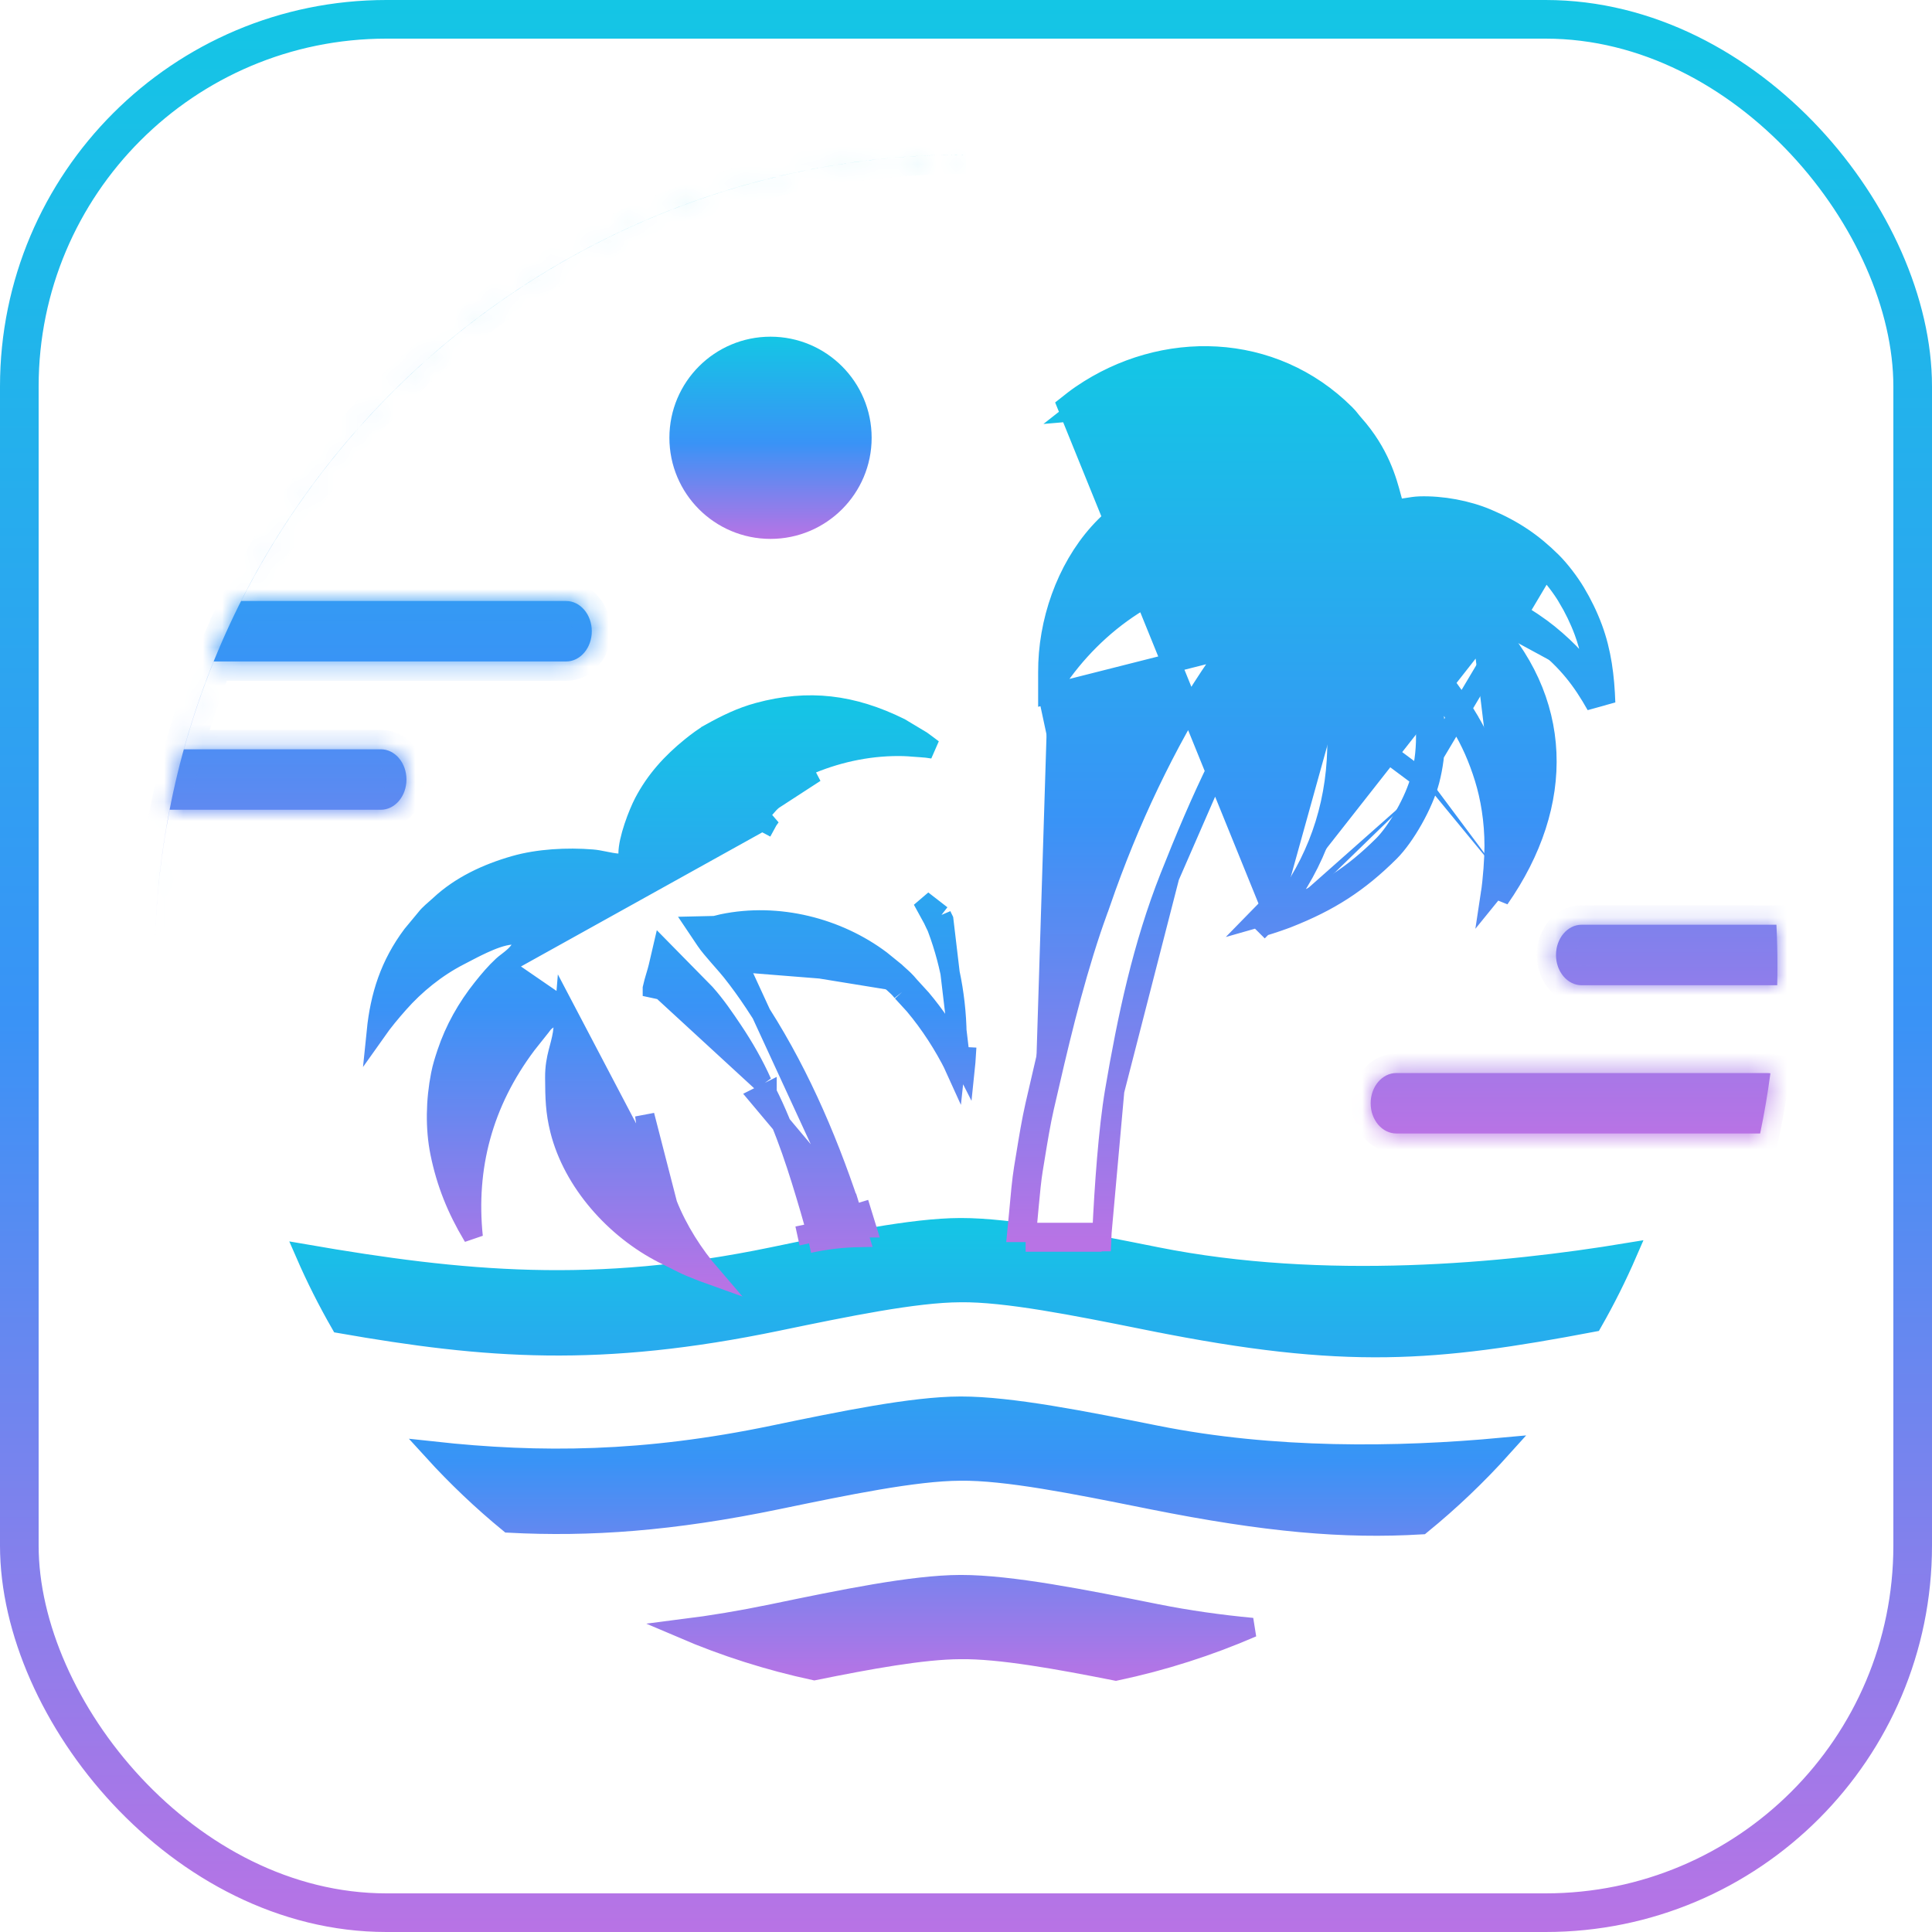
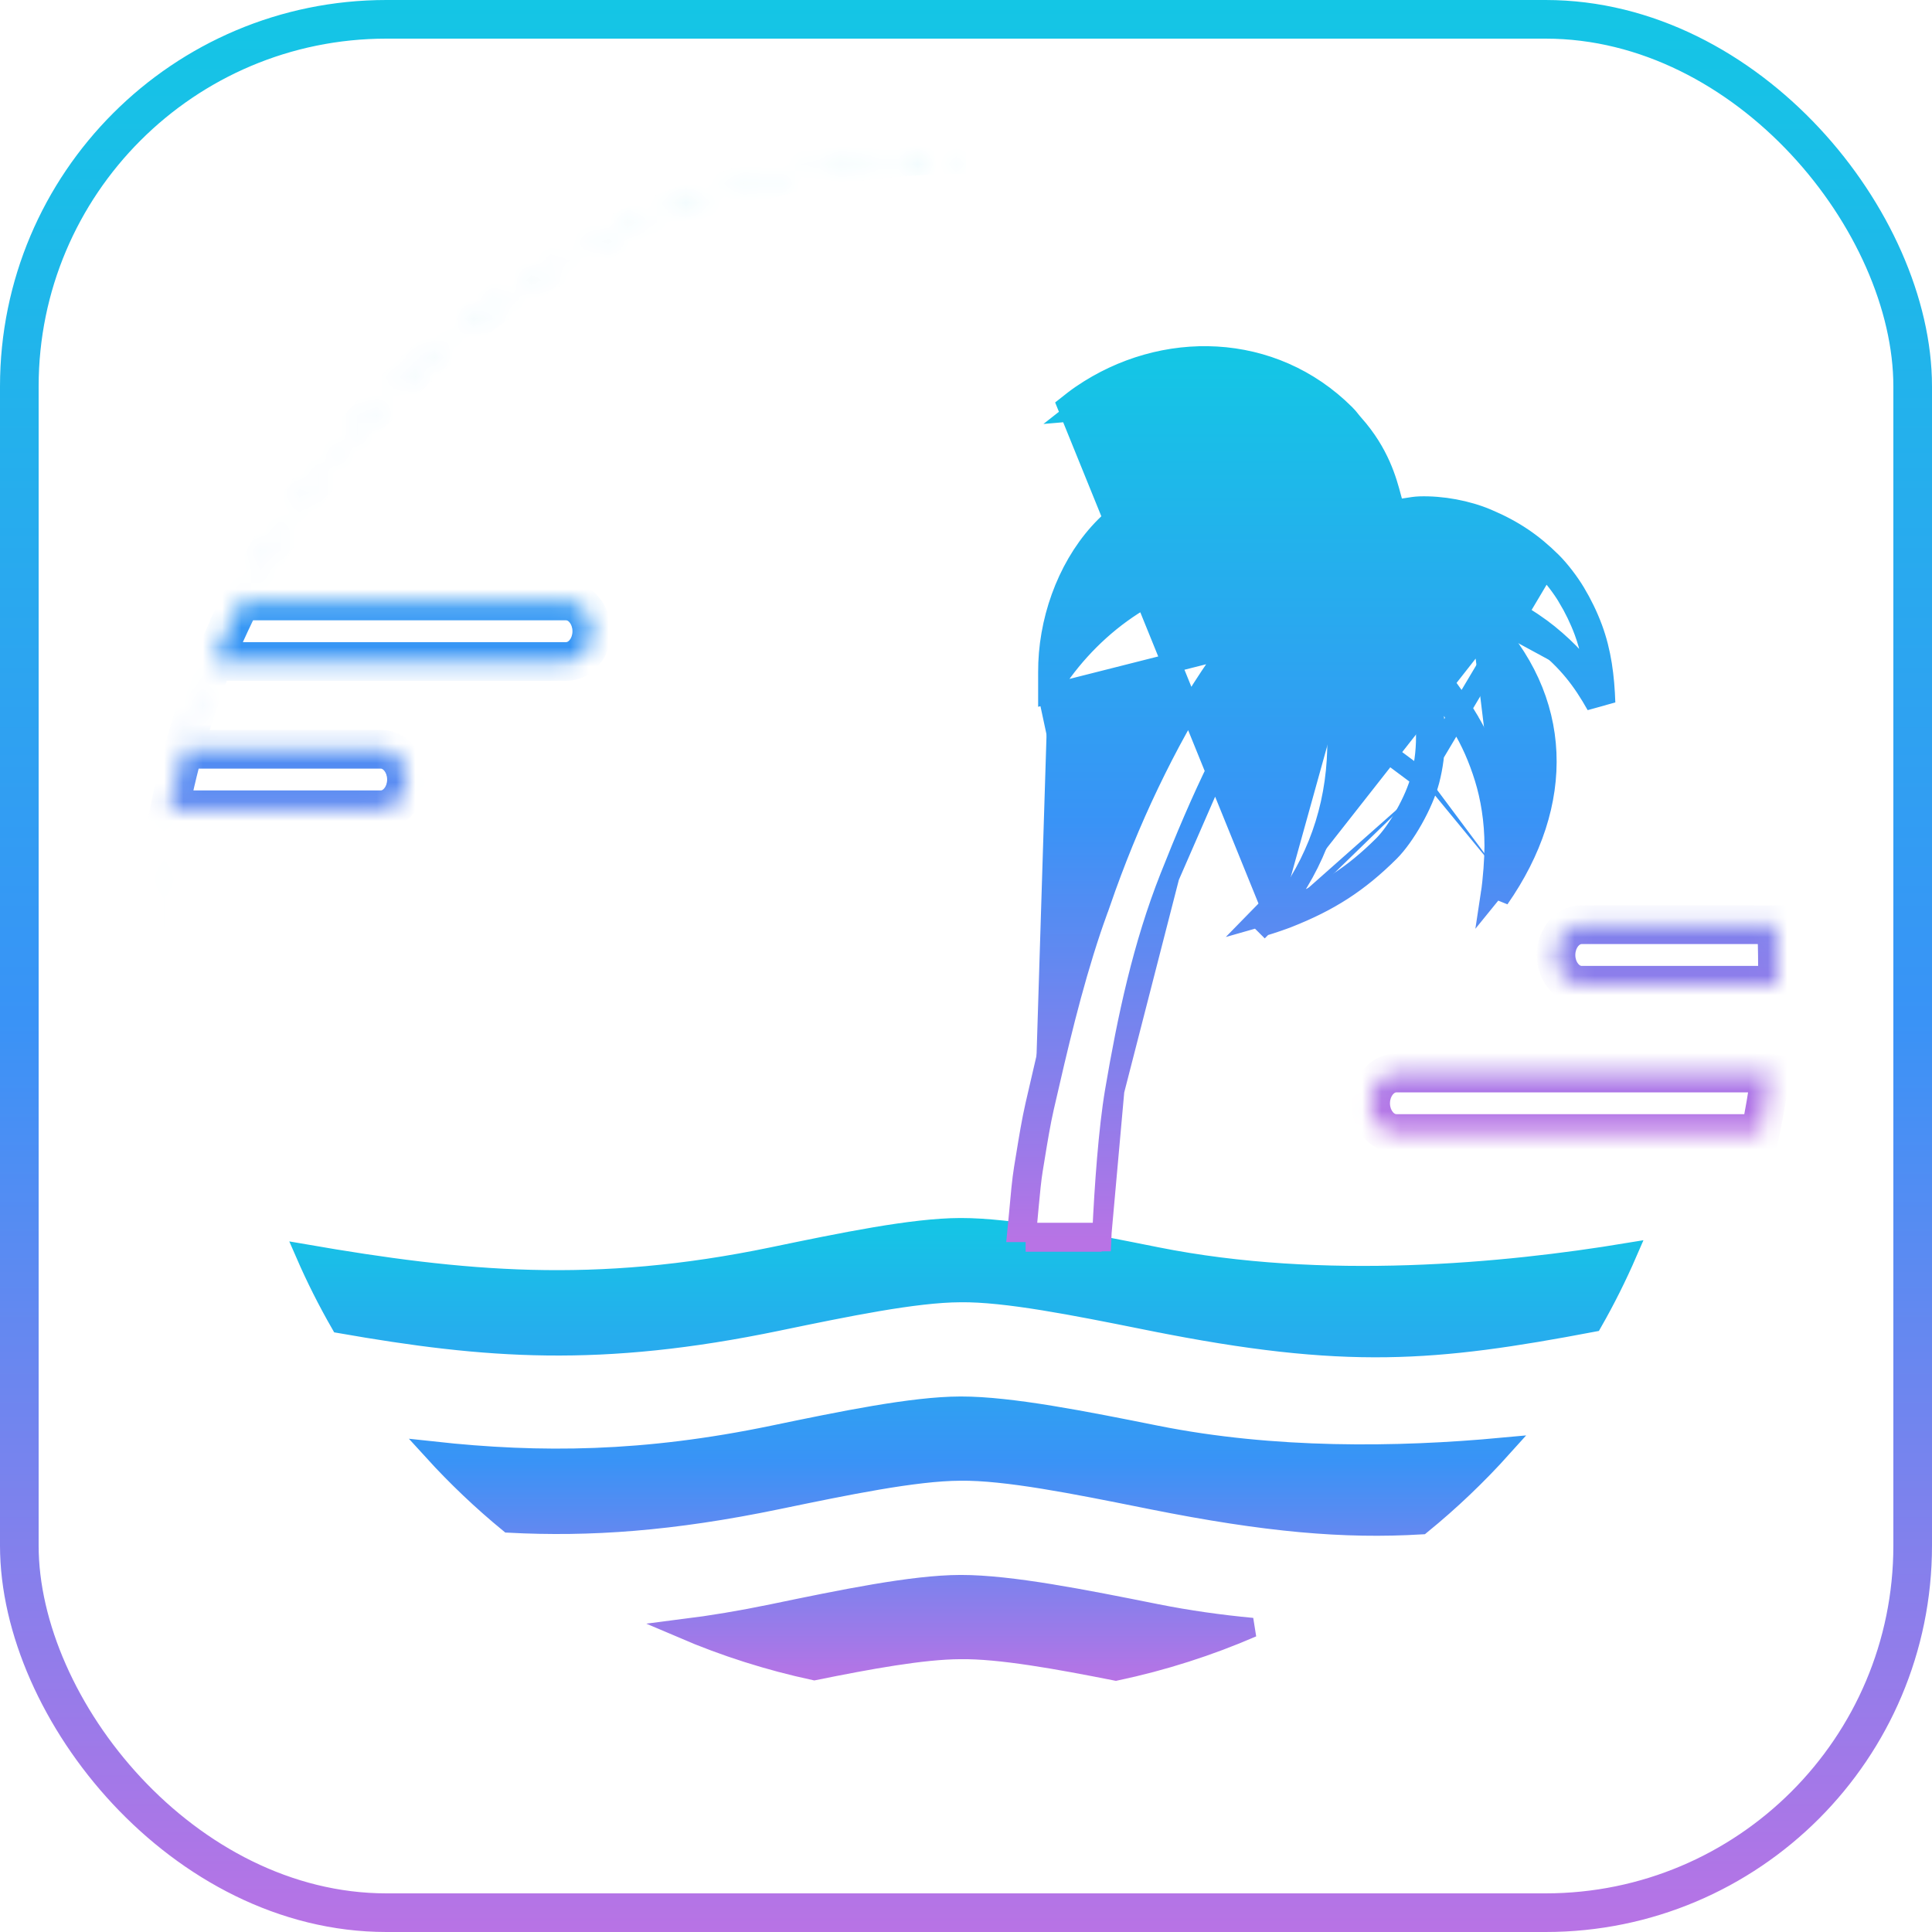
<svg xmlns="http://www.w3.org/2000/svg" width="100" height="100" viewBox="0 0 100 100" fill="none">
  <rect x="1" y="1" width="98" height="98" rx="19" stroke="url(#paint0_linear)" stroke-width="2" />
  <mask id="path-2-inside-1" fill="white">
    <path fill-rule="evenodd" clip-rule="evenodd" d="M91.988 50.996C91.996 50.665 92 50.333 92 50C92 49.284 91.982 48.572 91.947 47.864H81.867C81.133 47.864 80.538 48.566 80.538 49.431C80.538 50.294 81.133 50.996 81.867 50.996H91.988ZM91.636 55.554C91.579 55.545 91.52 55.54 91.461 55.54H72.276C71.541 55.54 70.945 56.242 70.945 57.106C70.945 57.97 71.541 58.669 72.276 58.669H91.104C91.319 57.644 91.497 56.605 91.636 55.554ZM8 50C8 47.232 8.27 44.529 8.782 41.91C8.808 41.912 8.835 41.913 8.862 41.913H19.709C20.445 41.913 21.038 41.212 21.038 40.348C21.038 39.484 20.444 38.783 19.709 38.783H9.518C9.948 37.229 10.464 35.713 11.062 34.237H29.302C30.036 34.237 30.631 33.537 30.631 32.673C30.631 31.808 30.036 31.108 29.302 31.108H12.482C19.397 17.402 33.601 8.001 50.003 8C50.002 8 50.001 8 50 8C26.804 8 8 26.804 8 50Z" />
  </mask>
-   <path fill-rule="evenodd" clip-rule="evenodd" d="M91.988 50.996C91.996 50.665 92 50.333 92 50C92 49.284 91.982 48.572 91.947 47.864H81.867C81.133 47.864 80.538 48.566 80.538 49.431C80.538 50.294 81.133 50.996 81.867 50.996H91.988ZM91.636 55.554C91.579 55.545 91.52 55.54 91.461 55.54H72.276C71.541 55.54 70.945 56.242 70.945 57.106C70.945 57.97 71.541 58.669 72.276 58.669H91.104C91.319 57.644 91.497 56.605 91.636 55.554ZM8 50C8 47.232 8.27 44.529 8.782 41.91C8.808 41.912 8.835 41.913 8.862 41.913H19.709C20.445 41.913 21.038 41.212 21.038 40.348C21.038 39.484 20.444 38.783 19.709 38.783H9.518C9.948 37.229 10.464 35.713 11.062 34.237H29.302C30.036 34.237 30.631 33.537 30.631 32.673C30.631 31.808 30.036 31.108 29.302 31.108H12.482C19.397 17.402 33.601 8.001 50.003 8C50.002 8 50.001 8 50 8C26.804 8 8 26.804 8 50Z" fill="url(#paint1_linear)" />
  <path d="M91.988 50.996V51.996H92.965L92.988 51.019L91.988 50.996ZM91.947 47.864L92.945 47.815L92.898 46.864H91.947V47.864ZM91.636 55.554L92.627 55.685L92.755 54.717L91.791 54.566L91.636 55.554ZM91.104 58.669V59.669H91.916L92.083 58.875L91.104 58.669ZM8 50H7L9 50L8 50ZM8.782 41.91L8.847 40.913L7.97 40.856L7.801 41.718L8.782 41.91ZM9.518 38.783L8.554 38.517L8.204 39.783H9.518V38.783ZM11.062 34.237V33.237H10.388L10.135 33.862L11.062 34.237ZM12.482 31.108L11.589 30.658L10.857 32.108H12.482V31.108ZM50.003 8L50.003 9L50.003 7V8ZM91 50C91 50.325 90.996 50.65 90.989 50.973L92.988 51.019C92.996 50.681 93 50.341 93 50H91ZM90.948 47.914C90.983 48.605 91 49.3 91 50H93C93 49.267 92.982 48.538 92.945 47.815L90.948 47.914ZM91.947 46.864H81.867V48.864H91.947V46.864ZM81.867 46.864C80.433 46.864 79.538 48.174 79.538 49.431H81.538C81.538 49.225 81.609 49.065 81.689 48.97C81.768 48.877 81.835 48.864 81.867 48.864V46.864ZM79.538 49.431C79.538 50.687 80.434 51.996 81.867 51.996V49.996C81.835 49.996 81.769 49.983 81.689 49.89C81.609 49.795 81.538 49.635 81.538 49.431H79.538ZM81.867 51.996H91.988V49.996H81.867V51.996ZM91.791 54.566C91.681 54.548 91.57 54.54 91.461 54.54V56.54C91.47 56.54 91.477 56.541 91.481 56.542L91.791 54.566ZM91.461 54.54H72.276V56.54H91.461V54.54ZM72.276 54.54C70.842 54.54 69.945 55.848 69.945 57.106H71.945C71.945 56.901 72.016 56.742 72.097 56.647C72.176 56.554 72.243 56.54 72.276 56.54V54.54ZM69.945 57.106C69.945 58.366 70.844 59.669 72.276 59.669V57.669C72.241 57.669 72.174 57.656 72.096 57.563C72.016 57.469 71.945 57.311 71.945 57.106H69.945ZM72.276 59.669H91.104V57.669H72.276V59.669ZM90.645 55.423C90.509 56.449 90.336 57.463 90.126 58.464L92.083 58.875C92.303 57.825 92.485 56.761 92.627 55.685L90.645 55.423ZM9 50C9 47.297 9.263 44.658 9.764 42.102L7.801 41.718C7.276 44.399 7 47.167 7 50L9 50ZM8.718 42.908C8.766 42.911 8.815 42.913 8.862 42.913V40.913C8.856 40.913 8.85 40.913 8.847 40.913L8.718 42.908ZM8.862 42.913H19.709V40.913H8.862V42.913ZM19.709 42.913C21.144 42.913 22.038 41.605 22.038 40.348H20.038C20.038 40.554 19.968 40.713 19.887 40.807C19.809 40.9 19.743 40.913 19.709 40.913V42.913ZM22.038 40.348C22.038 39.091 21.143 37.783 19.709 37.783V39.783C19.742 39.783 19.808 39.796 19.887 39.889C19.967 39.983 20.038 40.143 20.038 40.348H22.038ZM19.709 37.783H9.518V39.783H19.709V37.783ZM10.482 39.049C10.901 37.533 11.405 36.053 11.989 34.612L10.135 33.862C9.523 35.372 8.994 36.925 8.554 38.517L10.482 39.049ZM11.062 35.237H29.302V33.237H11.062V35.237ZM29.302 35.237C30.735 35.237 31.631 33.931 31.631 32.673H29.631C29.631 32.878 29.56 33.037 29.48 33.132C29.402 33.224 29.335 33.237 29.302 33.237V35.237ZM31.631 32.673C31.631 31.415 30.735 30.108 29.302 30.108V32.108C29.335 32.108 29.402 32.122 29.48 32.214C29.56 32.309 29.631 32.467 29.631 32.673H31.631ZM29.302 30.108H12.482V32.108H29.302V30.108ZM13.374 31.559C20.127 18.177 33.993 9.001 50.003 9L50.003 7C33.209 7.001 18.668 16.628 11.589 30.658L13.374 31.559ZM50 9C50.001 9 50.001 9 50.001 9C50.002 9 50.002 9 50.003 9V7C50.002 7 50.002 7 50.002 7C50.001 7 50.001 7 50 7V9ZM9 50C9 27.356 27.356 9 50 9V7C26.252 7 7 26.252 7 50H9Z" fill="url(#paint2_linear)" mask="url(#path-2-inside-1)" />
-   <path d="M15.802 64.906C23.956 66.317 30.765 66.966 39.992 65.051L39.992 65.051C43.59 64.304 47.234 63.551 49.701 63.544H49.701H49.701H49.701H49.701H49.701H49.701H49.701H49.702H49.702H49.702H49.702H49.702H49.702H49.702H49.702H49.702H49.702H49.702H49.702H49.703H49.703H49.703H49.703H49.703H49.703H49.703H49.703H49.703H49.703H49.703H49.703H49.703H49.704H49.704H49.704H49.704H49.704H49.704H49.704H49.704H49.704H49.704H49.705H49.705H49.705H49.705H49.705H49.705H49.705H49.705H49.705H49.705H49.705H49.705H49.706H49.706H49.706H49.706H49.706H49.706H49.706H49.706H49.706H49.706H49.706H49.706H49.706H49.707H49.707H49.707H49.707H49.707H49.707H49.707H49.707H49.707H49.707H49.708H49.708H49.708H49.708H49.708H49.708H49.708H49.708H49.708H49.708H49.708H49.708H49.709H49.709H49.709H49.709H49.709H49.709H49.709H49.709H49.709H49.709H49.709H49.709H49.71H49.71H49.71H49.71H49.71H49.71H49.71H49.71H49.71H49.71H49.71H49.711H49.711H49.711H49.711H49.711H49.711H49.711H49.711H49.711H49.711H49.711H49.712H49.712H49.712H49.712H49.712H49.712H49.712H49.712H49.712H49.712H49.712H49.712H49.713H49.713H49.713H49.713H49.713H49.713H49.713H49.713H49.713H49.713H49.713H49.714H49.714H49.714H49.714H49.714H49.714H49.714H49.714H49.714H49.714H49.714H49.715H49.715H49.715H49.715H49.715H49.715H49.715H49.715H49.715H49.715H49.715H49.715H49.716H49.716H49.716H49.716H49.716H49.716H49.716H49.716H49.716H49.716H49.717H49.717H49.717H49.717H49.717H49.717H49.717H49.717H49.717H49.717H49.717H49.718H49.718H49.718H49.718H49.718H49.718H49.718H49.718H49.718H49.718H49.718H49.718H49.718H49.719H49.719H49.719H49.719H49.719H49.719H49.719H49.719H49.719H49.719H49.719H49.72H49.72H49.72H49.72H49.72H49.72H49.72H49.72H49.72H49.72H49.721H49.721H49.721H49.721H49.721H49.721H49.721H49.721H49.721H49.721H49.721H49.721H49.722H49.722H49.722H49.722H49.722H49.722H49.722H49.722H49.722H49.722H49.722H49.723H49.723H49.723H49.723H49.723H49.723H49.723H49.723H49.723H49.723H49.724H49.724H49.724H49.724H49.724H49.724H49.724H49.724H49.724H49.724H49.724H49.724H49.725H49.725H49.725H49.725H49.725H49.725H49.725H49.725H49.725H49.725H49.725H49.726H49.726H49.726H49.726H49.726H49.726H49.726H49.726H49.726H49.727H49.727H49.727H49.727H49.727H49.727H49.727H49.727H49.727H49.727H49.727H49.727H49.728H49.728H49.728H49.728H49.728H49.728H49.728H49.728H49.728H49.728H49.728H49.729H49.729H49.729H49.729H49.729H49.729H49.729H49.729H49.729H49.729H49.73H49.73H49.73H49.73H49.73H49.73H49.73H49.73H49.73H49.73H49.73H49.73H49.731H49.731H49.731H49.731H49.731H49.731H49.731H49.731H49.731H49.731H49.731H49.732H49.732H49.732H49.732H49.732H49.732H49.732H49.732H49.732H49.733H49.733H49.733H49.733H49.733H49.733H49.733H49.733H49.733H49.733H49.733H49.733H49.734H49.734H49.734H49.734H49.734H49.734H49.734H49.734H49.734H49.734H49.734H49.735H49.735H49.735H49.735H49.735H49.735H49.735H49.735H49.735H49.735H49.736H49.736H49.736H49.736H49.736H49.736H49.736H49.736H49.736H49.736H49.736H49.737H49.737H49.737H49.737H49.737H49.737H49.737H49.737H49.737H49.737H49.737H49.738H49.738H49.738H49.738H49.738H49.738H49.738H49.738H49.738H49.738H49.739H49.739H49.739H49.739H49.739H49.739H49.739H49.739H49.739H49.739H49.739H49.739H49.74H49.74H49.74H49.74H49.74H49.74H49.74H49.74H49.74H49.74H49.741H49.741H49.741H49.741H49.741H49.741H49.741H49.741H49.741H49.741H49.742H49.742H49.742H49.742H49.742H49.742H49.742H49.742H49.742H49.742H49.742H49.742H49.743H49.743H49.743H49.743H49.743H49.743H49.743H49.743H49.743H49.743H49.744H49.744H49.744H49.744H49.744H49.744H49.744H49.744H49.744H49.744H49.745H49.745H49.745H49.745H49.745H49.745H49.745H49.745H49.745H49.745H49.745H49.745H49.746H49.746H49.746H49.746H49.746H49.746H49.746H49.746C52.325 63.544 56.114 64.3 59.858 65.049C68.503 66.78 77.915 65.883 84.241 64.837C83.704 66.075 83.103 67.278 82.439 68.441C78.325 69.221 75.144 69.702 71.766 69.75C68.33 69.799 64.67 69.399 59.608 68.386L59.51 68.876L59.608 68.386C59.452 68.355 59.296 68.324 59.14 68.292C55.676 67.598 52.057 66.873 49.704 66.905C47.365 66.913 43.772 67.657 40.362 68.362L40.254 68.385L40.254 68.385C31.04 70.296 25.17 69.831 17.614 68.51C16.947 67.347 16.341 66.144 15.802 64.906ZM22.424 75.11C27.969 75.717 33.356 75.666 39.993 74.288L39.993 74.288C43.591 73.541 47.235 72.789 49.702 72.782H49.702H49.702H49.702H49.702H49.702H49.702H49.702H49.702H49.703H49.703H49.703H49.703H49.703H49.703H49.703H49.703H49.703H49.703H49.703H49.703H49.703H49.704H49.704H49.704H49.704H49.704H49.704H49.704H49.704H49.704H49.704H49.704H49.705H49.705H49.705H49.705H49.705H49.705H49.705H49.705H49.705H49.705H49.705H49.705H49.706H49.706H49.706H49.706H49.706H49.706H49.706H49.706H49.706H49.706H49.706H49.706H49.706H49.707H49.707H49.707H49.707H49.707H49.707H49.707H49.707H49.707H49.707H49.708H49.708H49.708H49.708H49.708H49.708H49.708H49.708H49.708H49.708H49.708H49.708H49.709H49.709H49.709H49.709H49.709H49.709H49.709H49.709H49.709H49.709H49.709H49.709H49.709H49.71H49.71H49.71H49.71H49.71H49.71H49.71H49.71H49.71H49.71H49.711H49.711H49.711H49.711H49.711H49.711H49.711H49.711H49.711H49.711H49.711H49.711H49.712H49.712H49.712H49.712H49.712H49.712H49.712H49.712H49.712H49.712H49.712H49.712H49.712H49.713H49.713H49.713H49.713H49.713H49.713H49.713H49.713H49.713H49.713H49.714H49.714H49.714H49.714H49.714H49.714H49.714H49.714H49.714H49.714H49.714H49.715H49.715H49.715H49.715H49.715H49.715H49.715H49.715H49.715H49.715H49.715H49.715H49.715H49.716H49.716H49.716H49.716H49.716H49.716H49.716H49.716H49.716H49.716H49.717H49.717H49.717H49.717H49.717H49.717H49.717H49.717H49.717H49.717H49.717H49.717H49.718H49.718H49.718H49.718H49.718H49.718H49.718H49.718H49.718H49.718H49.718H49.718H49.719H49.719H49.719H49.719H49.719H49.719H49.719H49.719H49.719H49.719H49.719H49.72H49.72H49.72H49.72H49.72H49.72H49.72H49.72H49.72H49.72H49.72H49.721H49.721H49.721H49.721H49.721H49.721H49.721H49.721H49.721H49.721H49.721H49.721H49.722H49.722H49.722H49.722H49.722H49.722H49.722H49.722H49.722H49.722H49.722H49.723H49.723H49.723H49.723H49.723H49.723H49.723H49.723H49.723H49.723H49.724H49.724H49.724H49.724H49.724H49.724H49.724H49.724H49.724H49.724H49.724H49.724H49.725H49.725H49.725H49.725H49.725H49.725H49.725H49.725H49.725H49.725H49.725H49.726H49.726H49.726H49.726H49.726H49.726H49.726H49.726H49.726H49.726H49.727H49.727H49.727H49.727H49.727H49.727H49.727H49.727H49.727H49.727H49.727H49.727H49.728H49.728H49.728H49.728H49.728H49.728H49.728H49.728H49.728H49.728H49.728H49.729H49.729H49.729H49.729H49.729H49.729H49.729H49.729H49.729H49.729H49.73H49.73H49.73H49.73H49.73H49.73H49.73H49.73H49.73H49.73H49.73H49.73H49.731H49.731H49.731H49.731H49.731H49.731H49.731H49.731H49.731H49.731H49.731H49.732H49.732H49.732H49.732H49.732H49.732H49.732H49.732H49.732H49.732H49.733H49.733H49.733H49.733H49.733H49.733H49.733H49.733H49.733H49.733H49.733H49.734H49.734H49.734H49.734H49.734H49.734H49.734H49.734H49.734H49.734H49.734H49.735H49.735H49.735H49.735H49.735H49.735H49.735H49.735H49.735H49.735H49.736H49.736H49.736H49.736H49.736H49.736H49.736H49.736H49.736H49.736H49.736H49.737H49.737H49.737H49.737H49.737H49.737H49.737H49.737H49.737H49.737H49.737H49.738H49.738H49.738H49.738H49.738H49.738H49.738H49.738H49.738H49.739H49.739H49.739H49.739H49.739H49.739H49.739H49.739H49.739H49.739H49.739H49.739H49.74H49.74H49.74H49.74H49.74H49.74H49.74H49.74H49.74H49.74H49.741H49.741H49.741H49.741H49.741H49.741H49.741H49.741H49.741H49.741H49.742H49.742H49.742H49.742H49.742H49.742H49.742H49.742H49.742H49.742H49.742H49.743H49.743H49.743H49.743H49.743H49.743H49.743H49.743H49.743H49.743H49.744H49.744H49.744H49.744H49.744H49.744H49.744H49.744H49.744H49.744H49.745H49.745H49.745H49.745H49.745H49.745H49.745H49.745H49.745H49.745H49.745H49.746H49.746H49.746H49.746H49.746H49.746H49.746H49.746H49.746H49.746H49.747H49.747H49.747H49.747H49.747H49.747C52.325 72.782 56.115 73.537 59.858 74.287C65.895 75.496 72.303 75.422 77.768 74.913C76.473 76.355 75.067 77.695 73.563 78.921C69.57 79.158 65.556 78.813 59.608 77.624C59.455 77.593 59.303 77.563 59.15 77.532C55.682 76.837 52.06 76.11 49.704 76.142C47.367 76.15 43.778 76.893 40.37 77.598L40.254 77.622L40.254 77.622C34.78 78.758 30.492 79.053 26.342 78.833C24.948 77.687 23.638 76.443 22.424 75.11ZM42.151 86.469C39.79 85.963 37.513 85.235 35.342 84.306C36.832 84.118 38.376 83.861 39.992 83.526L39.992 83.526C43.591 82.779 47.234 82.026 49.701 82.019H49.701H49.701H49.701H49.701H49.701H49.701H49.702L49.702 82.019L49.702 82.019H49.702H49.702H49.702H49.702H49.702H49.702H49.702H49.702H49.702H49.703H49.703H49.703H49.703H49.703H49.703H49.703H49.703H49.703H49.703H49.703H49.703H49.703H49.704H49.704H49.704H49.704H49.704H49.704H49.704H49.704H49.704H49.704H49.705H49.705H49.705H49.705H49.705H49.705H49.705H49.705H49.705H49.705H49.705H49.705H49.706H49.706H49.706H49.706H49.706H49.706H49.706H49.706H49.706H49.706H49.706H49.706H49.706H49.707H49.707H49.707H49.707H49.707H49.707H49.707H49.707H49.707H49.707H49.708H49.708H49.708H49.708H49.708H49.708H49.708H49.708H49.708H49.708H49.708H49.708H49.709H49.709H49.709H49.709H49.709H49.709H49.709H49.709H49.709H49.709H49.709H49.709H49.71H49.71H49.71H49.71H49.71H49.71H49.71H49.71H49.71H49.71H49.71H49.711H49.711H49.711H49.711H49.711H49.711H49.711H49.711H49.711H49.711H49.711H49.712H49.712H49.712H49.712H49.712H49.712H49.712H49.712H49.712H49.712H49.712H49.712H49.713H49.713H49.713H49.713H49.713H49.713H49.713H49.713H49.713H49.713H49.713H49.714H49.714H49.714H49.714H49.714H49.714H49.714H49.714H49.714H49.714H49.714H49.715H49.715H49.715H49.715H49.715H49.715H49.715H49.715H49.715H49.715H49.715H49.715H49.716H49.716H49.716H49.716H49.716H49.716H49.716H49.716H49.716H49.716H49.717H49.717H49.717H49.717H49.717H49.717H49.717H49.717H49.717H49.717H49.717H49.718H49.718H49.718H49.718H49.718H49.718H49.718H49.718H49.718H49.718H49.718H49.718H49.718H49.719H49.719H49.719H49.719H49.719H49.719H49.719H49.719H49.719H49.719H49.719H49.72H49.72H49.72H49.72H49.72H49.72H49.72H49.72H49.72H49.72H49.721H49.721H49.721H49.721H49.721H49.721H49.721H49.721H49.721H49.721H49.721H49.721H49.722H49.722H49.722H49.722H49.722H49.722H49.722H49.722H49.722H49.722H49.722H49.723H49.723H49.723H49.723H49.723H49.723H49.723H49.723H49.723H49.723H49.724H49.724H49.724H49.724H49.724H49.724H49.724H49.724H49.724H49.724H49.724H49.724H49.725H49.725H49.725H49.725H49.725H49.725H49.725H49.725H49.725H49.725H49.725H49.726H49.726H49.726H49.726H49.726H49.726H49.726H49.726H49.726H49.727H49.727H49.727H49.727H49.727H49.727H49.727H49.727H49.727H49.727H49.727H49.727H49.728H49.728H49.728H49.728H49.728H49.728H49.728H49.728H49.728H49.728H49.728H49.729H49.729H49.729H49.729H49.729H49.729H49.729H49.729H49.729H49.729H49.73H49.73H49.73H49.73H49.73H49.73H49.73H49.73H49.73H49.73H49.73H49.73H49.731H49.731H49.731H49.731H49.731H49.731H49.731H49.731H49.731H49.731H49.731H49.732H49.732H49.732H49.732H49.732H49.732H49.732H49.732H49.732H49.733H49.733H49.733H49.733H49.733H49.733H49.733H49.733H49.733H49.733H49.733H49.733H49.734H49.734H49.734H49.734H49.734H49.734H49.734H49.734H49.734H49.734H49.734H49.735H49.735H49.735H49.735H49.735H49.735H49.735H49.735H49.735H49.735H49.736H49.736H49.736H49.736H49.736H49.736H49.736H49.736H49.736H49.736H49.736H49.737H49.737H49.737H49.737H49.737H49.737H49.737H49.737H49.737H49.737H49.737H49.738H49.738H49.738H49.738H49.738H49.738H49.738H49.738H49.738H49.738H49.739H49.739H49.739H49.739H49.739H49.739H49.739H49.739H49.739H49.739H49.739H49.739H49.74H49.74H49.74H49.74H49.74H49.74H49.74H49.74H49.74H49.74H49.741H49.741H49.741H49.741H49.741H49.741H49.741H49.741H49.741H49.741H49.742H49.742H49.742H49.742H49.742H49.742H49.742H49.742H49.742H49.742H49.742H49.742H49.743H49.743H49.743H49.743H49.743H49.743H49.743H49.743H49.743H49.743H49.744H49.744H49.744H49.744H49.744H49.744H49.744H49.744H49.744H49.744H49.745H49.745H49.745H49.745H49.745H49.745H49.745H49.745H49.745H49.745H49.745H49.745H49.746H49.746H49.746H49.746H49.746H49.746H49.746H49.746C52.325 82.019 56.114 82.775 59.858 83.524C61.495 83.851 63.157 84.084 64.821 84.24C62.573 85.214 60.21 85.973 57.759 86.491C54.751 85.896 51.754 85.351 49.703 85.379C47.763 85.387 44.974 85.897 42.151 86.469Z" fill="url(#paint3_linear)" stroke="url(#paint4_linear)" />
+   <path d="M15.802 64.906C23.956 66.317 30.765 66.966 39.992 65.051L39.992 65.051C43.59 64.304 47.234 63.551 49.701 63.544H49.701H49.701H49.701H49.701H49.701H49.701H49.701H49.702H49.702H49.702H49.702H49.702H49.702H49.702H49.702H49.702H49.702H49.702H49.702H49.703H49.703H49.703H49.703H49.703H49.703H49.703H49.703H49.703H49.703H49.703H49.703H49.703H49.704H49.704H49.704H49.704H49.704H49.704H49.704H49.704H49.704H49.704H49.705H49.705H49.705H49.705H49.705H49.705H49.705H49.705H49.705H49.705H49.705H49.705H49.706H49.706H49.706H49.706H49.706H49.706H49.706H49.706H49.706H49.706H49.706H49.706H49.706H49.707H49.707H49.707H49.707H49.707H49.707H49.707H49.707H49.707H49.707H49.708H49.708H49.708H49.708H49.708H49.708H49.708H49.708H49.708H49.708H49.708H49.708H49.709H49.709H49.709H49.709H49.709H49.709H49.709H49.709H49.709H49.709H49.709H49.709H49.71H49.71H49.71H49.71H49.71H49.71H49.71H49.71H49.71H49.71H49.71H49.711H49.711H49.711H49.711H49.711H49.711H49.711H49.711H49.711H49.711H49.711H49.712H49.712H49.712H49.712H49.712H49.712H49.712H49.712H49.712H49.712H49.712H49.712H49.713H49.713H49.713H49.713H49.713H49.713H49.713H49.713H49.713H49.713H49.713H49.714H49.714H49.714H49.714H49.714H49.714H49.714H49.714H49.714H49.714H49.714H49.715H49.715H49.715H49.715H49.715H49.715H49.715H49.715H49.715H49.715H49.715H49.715H49.716H49.716H49.716H49.716H49.716H49.716H49.716H49.716H49.716H49.716H49.717H49.717H49.717H49.717H49.717H49.717H49.717H49.717H49.717H49.717H49.717H49.718H49.718H49.718H49.718H49.718H49.718H49.718H49.718H49.718H49.718H49.718H49.718H49.718H49.719H49.719H49.719H49.719H49.719H49.719H49.719H49.719H49.719H49.719H49.719H49.72H49.72H49.72H49.72H49.72H49.72H49.72H49.72H49.72H49.72H49.721H49.721H49.721H49.721H49.721H49.721H49.721H49.721H49.721H49.721H49.721H49.721H49.722H49.722H49.722H49.722H49.722H49.722H49.722H49.722H49.722H49.722H49.722H49.723H49.723H49.723H49.723H49.723H49.723H49.723H49.723H49.723H49.723H49.724H49.724H49.724H49.724H49.724H49.724H49.724H49.724H49.724H49.724H49.724H49.724H49.725H49.725H49.725H49.725H49.725H49.725H49.725H49.725H49.725H49.725H49.726H49.726H49.726H49.726H49.726H49.726H49.726H49.726H49.726H49.727H49.727H49.727H49.727H49.727H49.727H49.727H49.727H49.727H49.727H49.727H49.727H49.728H49.728H49.728H49.728H49.728H49.728H49.728H49.728H49.728H49.728H49.728H49.729H49.729H49.729H49.729H49.729H49.729H49.729H49.729H49.729H49.729H49.73H49.73H49.73H49.73H49.73H49.73H49.73H49.73H49.73H49.73H49.73H49.73H49.731H49.731H49.731H49.731H49.731H49.731H49.731H49.731H49.731H49.731H49.731H49.732H49.732H49.732H49.732H49.732H49.732H49.732H49.732H49.732H49.733H49.733H49.733H49.733H49.733H49.733H49.733H49.733H49.733H49.733H49.733H49.733H49.734H49.734H49.734H49.734H49.734H49.734H49.734H49.734H49.734H49.734H49.734H49.735H49.735H49.735H49.735H49.735H49.735H49.735H49.735H49.735H49.735H49.736H49.736H49.736H49.736H49.736H49.736H49.736H49.736H49.736H49.736H49.736H49.737H49.737H49.737H49.737H49.737H49.737H49.737H49.737H49.737H49.737H49.737H49.738H49.738H49.738H49.738H49.738H49.738H49.738H49.738H49.738H49.738H49.739H49.739H49.739H49.739H49.739H49.739H49.739H49.739H49.739H49.739H49.739H49.739H49.74H49.74H49.74H49.74H49.74H49.74H49.74H49.74H49.74H49.74H49.741H49.741H49.741H49.741H49.741H49.741H49.741H49.741H49.741H49.741H49.742H49.742H49.742H49.742H49.742H49.742H49.742H49.742H49.742H49.742H49.742H49.742H49.743H49.743H49.743H49.743H49.743H49.743H49.743H49.743H49.743H49.743H49.744H49.744H49.744H49.744H49.744H49.744H49.744H49.744H49.744H49.744H49.745H49.745H49.745H49.745H49.745H49.745H49.745H49.745H49.745H49.745H49.745H49.745H49.746H49.746H49.746H49.746H49.746H49.746H49.746H49.746C52.325 63.544 56.114 64.3 59.858 65.049C68.503 66.78 77.915 65.883 84.241 64.837C83.704 66.075 83.103 67.278 82.439 68.441C78.325 69.221 75.144 69.702 71.766 69.75C68.33 69.799 64.67 69.399 59.608 68.386L59.51 68.876L59.608 68.386C59.452 68.355 59.296 68.324 59.14 68.292C55.676 67.598 52.057 66.873 49.704 66.905C47.365 66.913 43.772 67.657 40.362 68.362L40.254 68.385L40.254 68.385C31.04 70.296 25.17 69.831 17.614 68.51C16.947 67.347 16.341 66.144 15.802 64.906ZM22.424 75.11C27.969 75.717 33.356 75.666 39.993 74.288L39.993 74.288C43.591 73.541 47.235 72.789 49.702 72.782H49.702H49.702H49.702H49.702H49.702H49.702H49.702H49.702H49.703H49.703H49.703H49.703H49.703H49.703H49.703H49.703H49.703H49.703H49.703H49.703H49.703H49.704H49.704H49.704H49.704H49.704H49.704H49.704H49.704H49.704H49.704H49.704H49.705H49.705H49.705H49.705H49.705H49.705H49.705H49.705H49.705H49.705H49.705H49.705H49.706H49.706H49.706H49.706H49.706H49.706H49.706H49.706H49.706H49.706H49.706H49.706H49.706H49.707H49.707H49.707H49.707H49.707H49.707H49.707H49.707H49.707H49.707H49.708H49.708H49.708H49.708H49.708H49.708H49.708H49.708H49.708H49.708H49.708H49.708H49.709H49.709H49.709H49.709H49.709H49.709H49.709H49.709H49.709H49.709H49.709H49.709H49.709H49.71H49.71H49.71H49.71H49.71H49.71H49.71H49.71H49.71H49.71H49.711H49.711H49.711H49.711H49.711H49.711H49.711H49.711H49.711H49.711H49.711H49.711H49.712H49.712H49.712H49.712H49.712H49.712H49.712H49.712H49.712H49.712H49.712H49.712H49.712H49.713H49.713H49.713H49.713H49.713H49.713H49.713H49.713H49.713H49.713H49.714H49.714H49.714H49.714H49.714H49.714H49.714H49.714H49.714H49.714H49.714H49.715H49.715H49.715H49.715H49.715H49.715H49.715H49.715H49.715H49.715H49.715H49.715H49.715H49.716H49.716H49.716H49.716H49.716H49.716H49.716H49.716H49.716H49.716H49.717H49.717H49.717H49.717H49.717H49.717H49.717H49.717H49.717H49.717H49.717H49.717H49.718H49.718H49.718H49.718H49.718H49.718H49.718H49.718H49.718H49.718H49.718H49.718H49.719H49.719H49.719H49.719H49.719H49.719H49.719H49.719H49.719H49.719H49.719H49.72H49.72H49.72H49.72H49.72H49.72H49.72H49.72H49.72H49.72H49.72H49.721H49.721H49.721H49.721H49.721H49.721H49.721H49.721H49.721H49.721H49.721H49.721H49.722H49.722H49.722H49.722H49.722H49.722H49.722H49.722H49.722H49.722H49.722H49.723H49.723H49.723H49.723H49.723H49.723H49.723H49.723H49.723H49.723H49.724H49.724H49.724H49.724H49.724H49.724H49.724H49.724H49.724H49.724H49.724H49.724H49.725H49.725H49.725H49.725H49.725H49.725H49.725H49.725H49.725H49.725H49.725H49.726H49.726H49.726H49.726H49.726H49.726H49.726H49.726H49.726H49.726H49.727H49.727H49.727H49.727H49.727H49.727H49.727H49.727H49.727H49.727H49.727H49.727H49.728H49.728H49.728H49.728H49.728H49.728H49.728H49.728H49.728H49.728H49.728H49.729H49.729H49.729H49.729H49.729H49.729H49.729H49.729H49.729H49.729H49.73H49.73H49.73H49.73H49.73H49.73H49.73H49.73H49.73H49.73H49.73H49.73H49.731H49.731H49.731H49.731H49.731H49.731H49.731H49.731H49.731H49.731H49.731H49.732H49.732H49.732H49.732H49.732H49.732H49.732H49.732H49.732H49.732H49.733H49.733H49.733H49.733H49.733H49.733H49.733H49.733H49.733H49.733H49.733H49.734H49.734H49.734H49.734H49.734H49.734H49.734H49.734H49.734H49.734H49.734H49.735H49.735H49.735H49.735H49.735H49.735H49.735H49.735H49.735H49.735H49.736H49.736H49.736H49.736H49.736H49.736H49.736H49.736H49.736H49.736H49.736H49.737H49.737H49.737H49.737H49.737H49.737H49.737H49.737H49.737H49.737H49.737H49.738H49.738H49.738H49.738H49.738H49.738H49.738H49.738H49.738H49.739H49.739H49.739H49.739H49.739H49.739H49.739H49.739H49.739H49.739H49.739H49.739H49.74H49.74H49.74H49.74H49.74H49.74H49.74H49.74H49.74H49.74H49.741H49.741H49.741H49.741H49.741H49.741H49.741H49.741H49.741H49.741H49.742H49.742H49.742H49.742H49.742H49.742H49.742H49.742H49.742H49.742H49.742H49.743H49.743H49.743H49.743H49.743H49.743H49.743H49.743H49.743H49.743H49.744H49.744H49.744H49.744H49.744H49.744H49.744H49.744H49.744H49.744H49.745H49.745H49.745H49.745H49.745H49.745H49.745H49.745H49.745H49.745H49.745H49.746H49.746H49.746H49.746H49.746H49.746H49.746H49.746H49.746H49.746H49.747H49.747H49.747H49.747H49.747H49.747C52.325 72.782 56.115 73.537 59.858 74.287C65.895 75.496 72.303 75.422 77.768 74.913C76.473 76.355 75.067 77.695 73.563 78.921C69.57 79.158 65.556 78.813 59.608 77.624C59.455 77.593 59.303 77.563 59.15 77.532C55.682 76.837 52.06 76.11 49.704 76.142C47.367 76.15 43.778 76.893 40.37 77.598L40.254 77.622L40.254 77.622C34.78 78.758 30.492 79.053 26.342 78.833C24.948 77.687 23.638 76.443 22.424 75.11ZM42.151 86.469C39.79 85.963 37.513 85.235 35.342 84.306C36.832 84.118 38.376 83.861 39.992 83.526L39.992 83.526C43.591 82.779 47.234 82.026 49.701 82.019H49.701H49.701H49.701H49.701H49.701H49.701H49.702L49.702 82.019L49.702 82.019H49.702H49.702H49.702H49.702H49.702H49.702H49.702H49.702H49.702H49.703H49.703H49.703H49.703H49.703H49.703H49.703H49.703H49.703H49.703H49.703H49.703H49.703H49.704H49.704H49.704H49.704H49.704H49.704H49.704H49.704H49.704H49.704H49.705H49.705H49.705H49.705H49.705H49.705H49.705H49.705H49.705H49.705H49.705H49.705H49.706H49.706H49.706H49.706H49.706H49.706H49.706H49.706H49.706H49.706H49.706H49.706H49.706H49.707H49.707H49.707H49.707H49.707H49.707H49.707H49.707H49.707H49.707H49.708H49.708H49.708H49.708H49.708H49.708H49.708H49.708H49.708H49.708H49.708H49.708H49.709H49.709H49.709H49.709H49.709H49.709H49.709H49.709H49.709H49.709H49.709H49.709H49.71H49.71H49.71H49.71H49.71H49.71H49.71H49.71H49.71H49.71H49.71H49.711H49.711H49.711H49.711H49.711H49.711H49.711H49.711H49.711H49.711H49.711H49.712H49.712H49.712H49.712H49.712H49.712H49.712H49.712H49.712H49.712H49.712H49.712H49.713H49.713H49.713H49.713H49.713H49.713H49.713H49.713H49.713H49.713H49.713H49.714H49.714H49.714H49.714H49.714H49.714H49.714H49.714H49.714H49.714H49.714H49.715H49.715H49.715H49.715H49.715H49.715H49.715H49.715H49.715H49.715H49.715H49.715H49.716H49.716H49.716H49.716H49.716H49.716H49.716H49.716H49.716H49.716H49.717H49.717H49.717H49.717H49.717H49.717H49.717H49.717H49.717H49.717H49.717H49.718H49.718H49.718H49.718H49.718H49.718H49.718H49.718H49.718H49.718H49.718H49.718H49.718H49.719H49.719H49.719H49.719H49.719H49.719H49.719H49.719H49.719H49.719H49.719H49.72H49.72H49.72H49.72H49.72H49.72H49.72H49.72H49.72H49.72H49.721H49.721H49.721H49.721H49.721H49.721H49.721H49.721H49.721H49.721H49.721H49.721H49.722H49.722H49.722H49.722H49.722H49.722H49.722H49.722H49.722H49.722H49.722H49.723H49.723H49.723H49.723H49.723H49.723H49.723H49.723H49.723H49.723H49.724H49.724H49.724H49.724H49.724H49.724H49.724H49.724H49.724H49.724H49.724H49.724H49.725H49.725H49.725H49.725H49.725H49.725H49.725H49.725H49.725H49.725H49.725H49.726H49.726H49.726H49.726H49.726H49.726H49.726H49.726H49.726H49.727H49.727H49.727H49.727H49.727H49.727H49.727H49.727H49.727H49.727H49.727H49.727H49.728H49.728H49.728H49.728H49.728H49.728H49.728H49.728H49.728H49.728H49.728H49.729H49.729H49.729H49.729H49.729H49.729H49.729H49.729H49.729H49.729H49.73H49.73H49.73H49.73H49.73H49.73H49.73H49.73H49.73H49.73H49.73H49.73H49.731H49.731H49.731H49.731H49.731H49.731H49.731H49.731H49.731H49.731H49.731H49.732H49.732H49.732H49.732H49.732H49.732H49.732H49.732H49.732H49.733H49.733H49.733H49.733H49.733H49.733H49.733H49.733H49.733H49.733H49.733H49.733H49.734H49.734H49.734H49.734H49.734H49.734H49.734H49.734H49.734H49.734H49.734H49.735H49.735H49.735H49.735H49.735H49.735H49.735H49.735H49.735H49.735H49.736H49.736H49.736H49.736H49.736H49.736H49.736H49.736H49.736H49.736H49.736H49.737H49.737H49.737H49.737H49.737H49.737H49.737H49.737H49.737H49.737H49.737H49.738H49.738H49.738H49.738H49.738H49.738H49.738H49.738H49.738H49.738H49.739H49.739H49.739H49.739H49.739H49.739H49.739H49.739H49.739H49.739H49.739H49.739H49.74H49.74H49.74H49.74H49.74H49.74H49.74H49.74H49.74H49.74H49.741H49.741H49.741H49.741H49.741H49.741H49.741H49.741H49.741H49.741H49.742H49.742H49.742H49.742H49.742H49.742H49.742H49.742H49.742H49.742H49.742H49.742H49.743H49.743H49.743H49.743H49.743H49.743H49.743H49.743H49.743H49.743H49.744H49.744H49.744H49.744H49.744H49.744H49.744H49.744H49.744H49.744H49.745H49.745H49.745H49.745H49.745H49.745H49.745H49.745H49.745H49.745H49.745H49.745H49.746H49.746H49.746H49.746H49.746H49.746H49.746H49.746C52.325 82.019 56.114 82.775 59.858 83.524C61.495 83.851 63.157 84.084 64.821 84.24C62.573 85.214 60.21 85.973 57.759 86.491C54.751 85.896 51.754 85.351 49.703 85.379C47.763 85.387 44.974 85.897 42.151 86.469Z" fill="url(#paint3_linear)" stroke="url(#paint4_linear)" />
  <path d="M53.571 57.197C53.382 58.023 53.234 58.933 53.087 59.834C53.052 60.046 53.018 60.258 52.983 60.468C52.886 61.049 52.802 61.98 52.725 62.838C52.694 63.175 52.665 63.501 52.636 63.79H53.139M53.571 57.197L54.058 57.309C54.058 57.309 54.058 57.309 54.058 57.309M53.571 57.197L54.058 57.309M53.571 57.197C54.288 54.068 54.993 51.022 56.008 47.984C56.112 47.67 56.209 47.4 56.308 47.126C56.373 46.943 56.44 46.757 56.51 46.555L54.234 35.941M54.058 57.309C53.873 58.118 53.728 59.008 53.581 59.907C53.547 60.121 53.512 60.336 53.476 60.55L53.476 60.55C53.4 61.005 53.331 61.699 53.265 62.418C53.251 62.571 53.237 62.725 53.223 62.877C53.194 63.196 53.166 63.508 53.139 63.79M54.058 57.309C54.776 54.177 55.477 51.154 56.482 48.142C56.586 47.831 56.679 47.572 56.775 47.304C56.841 47.121 56.908 46.932 56.982 46.719L56.983 46.719C57.711 44.615 58.546 42.551 59.503 40.558L59.503 40.558C60.427 38.634 61.466 36.719 62.611 35.007L62.611 35.007C63.369 33.873 64.176 32.774 65.049 31.733C65.108 31.663 65.159 31.613 65.228 31.546C65.234 31.54 65.241 31.534 65.248 31.527C65.327 31.45 65.421 31.356 65.527 31.221L65.528 31.22C65.554 31.186 65.582 31.155 65.618 31.117C65.625 31.11 65.632 31.102 65.64 31.094C65.671 31.062 65.711 31.02 65.746 30.98C65.85 30.861 65.958 30.706 66.018 30.478L66.171 29.902L65.576 29.852C65.291 29.828 65.105 29.787 64.897 29.741C64.81 29.721 64.72 29.701 64.617 29.681C64.267 29.613 63.883 29.576 63.267 29.641L63.267 29.641C59.517 30.038 56.1 32.766 54.234 35.941M53.139 63.79C53.121 63.971 53.103 64.14 53.086 64.29M53.139 63.79H57.038M53.086 64.29L57.017 64.27C57.024 64.114 57.031 63.953 57.038 63.79M53.086 64.29H57.017H53.086ZM57.038 63.79C57.147 61.445 57.357 58.449 57.695 56.462L57.038 63.79ZM66.081 47.199C65.884 47.268 65.65 47.346 65.413 47.419C65.31 47.452 65.208 47.482 65.109 47.51C65.152 47.466 65.192 47.426 65.23 47.389C65.406 47.215 65.531 47.091 65.715 46.856L55.218 20.99C55.461 20.797 55.703 20.606 55.974 20.421C60.189 17.546 65.862 17.666 69.636 21.427C69.756 21.546 69.825 21.633 69.899 21.727C69.951 21.792 70.005 21.861 70.081 21.946C71.417 23.442 71.804 24.903 72.029 25.751C72.099 26.012 72.152 26.215 72.214 26.343C72.411 26.339 72.62 26.305 72.832 26.27C73.045 26.235 73.262 26.199 73.473 26.192C74.643 26.155 75.952 26.402 76.985 26.841C78.367 27.427 79.336 28.094 80.323 29.069M66.081 47.199C65.891 47.439 65.748 47.58 65.578 47.748C65.541 47.785 65.503 47.823 65.462 47.864L65.108 47.511L65.463 47.863C65.432 47.894 65.398 47.926 65.364 47.957C65.876 47.806 66.424 47.612 66.67 47.515M66.081 47.199C66.251 47.139 66.394 47.086 66.487 47.05M66.081 47.199C66.09 47.188 66.099 47.176 66.108 47.164L66.109 47.163C66.159 47.099 66.193 47.062 66.236 47.016L66.239 47.013C66.285 46.963 66.341 46.902 66.416 46.807M66.67 47.515C68.809 46.673 70.319 45.708 71.937 44.099C72.723 43.318 73.691 41.636 74.012 40.385M66.67 47.515L66.487 47.05M66.67 47.515L66.487 47.05C66.487 47.05 66.487 47.05 66.487 47.05M74.012 40.385C74.385 38.928 74.357 37.556 74.105 36.137C73.928 35.914 73.77 35.749 73.643 35.665L73.921 35.249L74.408 35.135C74.47 35.401 74.526 35.664 74.575 35.927C74.927 36.391 75.27 36.962 75.511 37.364C75.541 37.415 75.57 37.462 75.596 37.507C76.115 38.369 76.504 39.246 76.826 40.285C77.129 41.267 77.337 42.478 77.336 43.783C77.335 44.418 77.266 45.495 77.138 46.33C77.142 46.325 77.146 46.319 77.15 46.314L77.15 46.313C77.365 46.009 77.566 45.703 77.752 45.396M74.012 40.385L73.527 40.26M74.012 40.385L73.527 40.261C73.381 40.831 73.08 41.522 72.713 42.173C72.345 42.825 71.933 43.398 71.585 43.744L71.585 43.744C70.017 45.303 68.566 46.231 66.487 47.05M77.752 45.396C77.741 45.517 77.729 45.639 77.716 45.759C77.687 46.022 77.653 46.282 77.614 46.522C81.056 41.588 80.963 36.177 76.825 31.948C76.807 31.94 76.79 31.933 76.772 31.926C76.585 31.852 76.425 31.802 76.294 31.773L76.121 31.955M77.752 45.396C79.081 43.209 79.686 40.972 79.554 38.83C79.404 36.393 78.297 34.029 76.121 31.955M77.752 45.396C77.806 44.799 77.835 44.203 77.836 43.783V43.783C77.837 42.428 77.621 41.166 77.303 40.137L77.303 40.137C76.97 39.062 76.565 38.148 76.025 37.249L76.025 37.248C75.999 37.206 75.971 37.159 75.941 37.109C75.76 36.807 75.513 36.395 75.247 36.006C74.95 35.572 74.577 35.086 74.199 34.833L73.147 34.13L73.434 35.362C73.83 37.06 73.951 38.607 73.527 40.26M76.121 31.955C76.121 31.955 76.121 31.954 76.12 31.954L76.293 31.773C76.203 31.752 76.126 31.742 76.064 31.741L76.075 31.241L76.479 30.946C76.498 30.973 76.513 30.987 76.554 31.019C76.562 31.025 76.571 31.032 76.581 31.039C76.633 31.079 76.717 31.142 76.809 31.23L76.81 31.23C76.912 31.328 77.013 31.426 77.111 31.525C78.085 31.942 79.254 32.72 79.836 33.193C81.155 34.266 81.874 35.199 82.613 36.512C82.603 36.15 82.584 35.794 82.555 35.444M76.121 31.955C76.073 31.909 76.039 31.884 75.99 31.847C75.976 31.836 75.961 31.824 75.944 31.811C75.862 31.748 75.767 31.668 75.67 31.535L75.075 30.718L76.085 30.741C76.416 30.748 76.787 30.857 77.139 30.996C77.501 31.139 77.885 31.331 78.256 31.539C78.996 31.954 79.719 32.453 80.152 32.805L80.152 32.805C81.236 33.687 81.935 34.485 82.555 35.444M82.555 35.444C82.744 35.737 82.926 36.045 83.109 36.375C83.064 35.03 82.904 33.745 82.446 32.512M82.555 35.444C82.472 34.481 82.304 33.567 81.977 32.686M82.446 32.512C82.205 31.863 81.901 31.241 81.552 30.66C81.238 30.134 80.748 29.49 80.323 29.069M82.446 32.512L81.977 32.686M82.446 32.512L81.977 32.686C81.977 32.686 81.977 32.686 81.977 32.686M80.323 29.069L79.971 29.425M80.323 29.069L79.971 29.425M65.133 30.913C65.16 30.878 65.187 30.847 65.214 30.818L65.133 30.913ZM65.133 30.913C65.04 31.032 64.96 31.11 64.878 31.189C64.811 31.255 64.742 31.321 64.666 31.412L65.133 30.913ZM54.234 35.941L54.234 34.802L54.234 34.799C54.219 32.204 55.172 29.471 56.869 27.579C58.551 25.704 60.958 24.652 63.937 25.346L65.17 25.634L64.466 24.581C63.512 23.157 61.922 22.111 60.097 21.629L60.097 21.629C59.324 21.425 58.127 21.273 56.951 21.256C56.515 21.249 56.066 21.261 55.633 21.299C55.837 21.138 56.033 20.986 56.256 20.834C60.298 18.077 65.7 18.21 69.283 21.781L69.284 21.781C69.367 21.864 69.419 21.927 69.475 21.996C69.485 22.009 69.495 22.021 69.505 22.035C69.557 22.1 69.622 22.182 69.708 22.279C70.53 23.199 70.969 24.102 71.234 24.843C71.368 25.215 71.458 25.548 71.533 25.83C71.539 25.853 71.545 25.876 71.551 25.899C71.614 26.137 71.68 26.386 71.763 26.559L71.902 26.85L72.225 26.843C72.457 26.838 72.696 26.799 72.898 26.765L72.914 26.763C73.133 26.727 73.316 26.698 73.489 26.692L73.489 26.692C74.587 26.657 75.824 26.891 76.79 27.301L76.79 27.302C78.112 27.862 79.029 28.493 79.971 29.425L54.234 35.941ZM79.971 29.425C80.362 29.812 80.827 30.422 81.123 30.917L81.123 30.918C81.458 31.474 81.747 32.068 81.977 32.686M79.971 29.425L73.527 40.26M73.527 40.26L69.146 36.993M66.416 46.807C66.416 46.807 66.417 46.807 66.417 46.806L66.024 46.497L66.415 46.808C66.416 46.808 66.416 46.808 66.416 46.807ZM66.416 46.807C66.488 46.717 66.551 46.63 66.606 46.555C66.632 46.519 66.656 46.486 66.677 46.457L66.678 46.457C66.862 46.211 67.048 45.958 67.222 45.669C68.758 43.116 69.409 40.226 69.146 36.993M69.146 36.993C69.146 36.993 69.146 36.993 69.146 36.993L68.648 37.034L69.146 36.993ZM60.543 45.379C61.316 43.427 62.158 41.417 63.083 39.553L60.543 45.379ZM60.543 45.379C59.129 48.946 58.337 52.686 57.695 56.462L60.543 45.379Z" fill="url(#paint5_linear)" stroke="url(#paint6_linear)" />
-   <path d="M44.616 22.66C44.616 25.274 42.496 27.393 39.882 27.393C37.267 27.393 35.148 25.274 35.148 22.66C35.148 20.046 37.267 17.927 39.882 17.927C42.496 17.927 44.616 20.046 44.616 22.66Z" fill="url(#paint7_linear)" stroke="url(#paint8_linear)" />
-   <path d="M29.232 52.19L29.147 53.222C29.115 53.6 29.024 53.94 28.942 54.25C28.923 54.32 28.905 54.388 28.888 54.455C28.793 54.828 28.711 55.228 28.714 55.78C28.72 56.832 28.738 57.547 28.971 58.481C29.647 61.192 31.835 63.63 34.33 64.896C34.33 64.896 34.33 64.896 34.331 64.897L35.341 65.401L35.341 65.401C35.602 65.532 35.861 65.634 36.153 65.749C36.236 65.781 36.32 65.815 36.409 65.85C36.551 65.907 36.684 65.957 36.819 66.005C35.889 64.927 35.084 63.66 34.557 62.333L29.232 52.19ZM29.232 52.19L28.371 52.764C28.268 52.833 28.189 52.897 28.116 52.985C28.087 53.019 28.061 53.055 28.047 53.075C28.031 53.097 28.015 53.118 27.994 53.145L27.991 53.148L27.271 54.054L27.271 54.054L27.263 54.065C24.995 57.083 24.122 60.439 24.492 64.015C24.476 63.989 24.462 63.965 24.45 63.945C23.644 62.593 23.092 61.25 22.77 59.662C22.515 58.402 22.543 56.95 22.807 55.621L22.807 55.621C22.884 55.23 22.987 54.905 23.123 54.496L23.123 54.496C23.529 53.28 24.163 52.158 24.964 51.153L24.964 51.153C25.305 50.725 25.635 50.334 26.017 49.98M29.232 52.19L26.017 49.98M26.017 49.98C26.083 49.919 26.154 49.865 26.244 49.796C26.293 49.758 26.347 49.716 26.41 49.666C26.561 49.546 26.755 49.381 26.893 49.174L27.472 48.311L26.436 48.398C25.99 48.435 25.46 48.644 25.005 48.852C24.643 49.019 24.281 49.208 23.99 49.361C23.905 49.405 23.827 49.446 23.756 49.483C22.584 50.086 21.497 50.968 20.641 51.94C20.237 52.397 19.841 52.87 19.479 53.383C19.666 51.541 20.178 49.926 21.333 48.385L22.038 47.535L22.044 47.528L22.05 47.52C22.131 47.414 22.234 47.311 22.359 47.198C22.4 47.16 22.453 47.114 22.511 47.064C22.597 46.988 22.692 46.905 22.766 46.837L22.766 46.837C23.823 45.851 25.187 45.207 26.638 44.792L26.638 44.792C27.851 44.445 29.345 44.359 30.662 44.467L30.663 44.467C30.849 44.482 31.047 44.52 31.272 44.565C31.282 44.568 31.293 44.569 31.303 44.572C31.508 44.613 31.743 44.66 31.967 44.679L32.508 44.724V44.18C32.508 43.831 32.626 43.323 32.801 42.798C32.972 42.283 33.178 41.807 33.318 41.539C33.918 40.39 34.749 39.472 35.775 38.644C36.093 38.388 36.456 38.117 36.788 37.934L36.788 37.933C37.584 37.492 38.355 37.111 39.252 36.868L39.252 36.868C41.847 36.164 44.121 36.446 46.588 37.663L47.703 38.332C47.869 38.453 48.074 38.603 48.288 38.767C48.078 38.731 47.861 38.704 47.646 38.694L47.646 38.694C47.496 38.687 47.37 38.676 47.242 38.665L47.238 38.665C47.11 38.654 46.977 38.643 46.83 38.638L46.827 38.637C45.145 38.587 43.505 38.922 42.005 39.536C41.131 39.894 40.464 40.422 39.817 40.935C39.783 40.962 39.749 40.989 39.716 41.015C39.716 41.015 39.716 41.015 39.716 41.015L40.026 41.407M26.017 49.98L39.904 42.261C39.806 42.388 39.719 42.518 39.662 42.626L39.22 42.392L39.107 41.904C39.284 41.863 39.46 41.828 39.636 41.797C39.766 41.644 39.903 41.504 40.026 41.407M40.026 41.407C40.055 41.384 40.085 41.361 40.114 41.338C40.772 40.817 41.388 40.329 42.194 39.999L40.026 41.407ZM46.694 51.345L47.316 52.025C48.141 53.008 48.839 54.091 49.413 55.24M46.694 51.345L47.085 51.034C47.081 51.029 47.077 51.024 47.074 51.02M46.694 51.345L47.063 51.008L47.074 51.02M46.694 51.345C46.53 51.14 46.404 51.028 46.255 50.896C46.182 50.831 46.103 50.761 46.011 50.672L45.292 50.09C43.17 48.496 40.232 47.728 37.489 48.304C37.488 48.305 37.487 48.305 37.486 48.305C37.434 48.239 37.391 48.181 37.358 48.131L36.942 48.409L36.954 48.909C37.074 48.907 37.194 48.888 37.299 48.866C37.429 49.02 37.574 49.185 37.716 49.348C37.915 49.574 38.109 49.796 38.251 49.974M47.074 51.02L47.684 51.688L47.691 51.695L47.698 51.703C48.396 52.534 49.003 53.431 49.524 54.377M47.074 51.02C46.887 50.788 46.715 50.635 46.554 50.492C46.487 50.432 46.422 50.374 46.359 50.313L46.343 50.297L46.326 50.284L45.607 49.701L45.6 49.696L45.593 49.69C43.364 48.016 40.281 47.207 37.386 47.815L37.386 47.815C37.269 47.84 37.198 47.859 37.145 47.874C37.066 47.896 37.025 47.907 36.931 47.91L36.019 47.931L36.527 48.688C36.678 48.913 36.938 49.217 37.182 49.497C37.237 49.56 37.291 49.622 37.345 49.683C37.542 49.908 37.726 50.118 37.86 50.286M49.524 54.377C49.52 54.474 49.516 54.572 49.511 54.669C49.502 54.833 49.484 54.999 49.465 55.182C49.464 55.193 49.462 55.204 49.461 55.216L49.413 55.24M49.524 54.377C49.579 54.477 49.634 54.578 49.687 54.679L48.849 47.606C48.811 47.529 48.771 47.45 48.731 47.356M49.524 54.377C49.603 52.184 49.242 50.017 48.503 48.05L48.503 48.05C48.48 47.986 48.452 47.929 48.411 47.848L48.401 47.829C48.367 47.76 48.324 47.674 48.281 47.574M49.413 55.24L49.461 55.216C49.458 55.249 49.454 55.284 49.45 55.319C49.437 55.29 49.424 55.263 49.413 55.24ZM48.281 47.574L48.292 47.596L48.731 47.356M48.281 47.574L47.742 46.589L48.731 47.356M48.281 47.574C48.277 47.565 48.273 47.557 48.27 47.548L48.731 47.356M37.86 50.286C37.86 50.286 37.86 50.286 37.86 50.285L38.251 49.974M37.86 50.286C38.261 50.789 38.663 51.347 39.02 51.885L39.021 51.886C41.179 55.127 42.743 58.695 43.982 62.406M37.86 50.286C37.861 50.286 37.861 50.286 37.861 50.286L38.251 49.974M38.251 49.974L43.982 62.406M43.982 62.406L44.336 63.554M43.982 62.406L39.256 56.776L39.703 56.551C39.703 56.551 39.703 56.551 39.703 56.552C40.671 58.47 41.324 60.572 41.916 62.587L41.916 62.587C42.032 62.981 42.141 63.376 42.243 63.773M43.982 62.406C43.982 62.407 43.983 62.409 43.984 62.411L44.458 62.253M43.982 62.406L43.98 62.4L44.458 62.253M44.336 63.554C43.635 63.574 42.934 63.647 42.243 63.773M44.336 63.554L44.49 64.051C43.611 64.066 42.734 64.168 41.874 64.357M44.336 63.554C44.51 63.549 44.684 63.548 44.858 63.549L44.458 62.253M42.243 63.773C42.084 63.802 41.925 63.834 41.767 63.868L41.874 64.357M42.243 63.773C42.283 63.928 42.322 64.083 42.36 64.238L41.874 64.357M41.874 64.357L44.458 62.253M39.445 56.027C39.028 55.091 38.504 54.182 37.944 53.346L37.944 53.346C37.502 52.688 37.065 52.04 36.516 51.424L36.508 51.415L36.5 51.407L34.914 49.794L34.277 49.146L34.071 50.031C34.035 50.185 33.989 50.337 33.938 50.51C33.934 50.522 33.931 50.534 33.927 50.546C33.873 50.728 33.813 50.931 33.766 51.146C33.766 51.146 33.766 51.146 33.766 51.147L34.255 51.252L39.445 56.027ZM39.445 56.027L38.988 56.231L39.445 56.027C39.445 56.027 39.445 56.027 39.445 56.027ZM49.687 54.68L50.01 54.697C50 54.872 49.981 55.052 49.962 55.235L49.956 55.223L49.687 54.68ZM33.371 57.727C33.567 59.322 33.981 60.882 34.557 62.333L33.371 57.727Z" fill="url(#paint9_linear)" stroke="url(#paint10_linear)" />
  <defs>
    <linearGradient id="paint0_linear" x1="50" y1="0" x2="50" y2="100" gradientUnits="userSpaceOnUse">
      <stop stop-color="#14C6E5" />
      <stop offset="0.526" stop-color="#3993F6" />
      <stop offset="1" stop-color="#B873E5" />
    </linearGradient>
    <linearGradient id="paint1_linear" x1="50" y1="8" x2="50" y2="58.669" gradientUnits="userSpaceOnUse">
      <stop stop-color="#14C6E5" />
      <stop offset="0.526" stop-color="#3993F6" />
      <stop offset="1" stop-color="#B873E5" />
    </linearGradient>
    <linearGradient id="paint2_linear" x1="50" y1="8" x2="50" y2="58.669" gradientUnits="userSpaceOnUse">
      <stop stop-color="#14C6E5" />
      <stop offset="0.526" stop-color="#3993F6" />
      <stop offset="1" stop-color="#B873E5" />
    </linearGradient>
    <linearGradient id="paint3_linear" x1="50.019" y1="63.044" x2="50.019" y2="87.001" gradientUnits="userSpaceOnUse">
      <stop stop-color="#14C6E5" />
      <stop offset="0.526" stop-color="#3993F6" />
      <stop offset="1" stop-color="#B873E5" />
    </linearGradient>
    <linearGradient id="paint4_linear" x1="50.019" y1="63.044" x2="50.019" y2="87.001" gradientUnits="userSpaceOnUse">
      <stop stop-color="#14C6E5" />
      <stop offset="0.526" stop-color="#3993F6" />
      <stop offset="1" stop-color="#B873E5" />
    </linearGradient>
    <linearGradient id="paint5_linear" x1="67.853" y1="18.417" x2="67.853" y2="64.292" gradientUnits="userSpaceOnUse">
      <stop stop-color="#14C6E5" />
      <stop offset="0.526" stop-color="#3993F6" />
      <stop offset="1" stop-color="#B873E5" />
    </linearGradient>
    <linearGradient id="paint6_linear" x1="67.853" y1="18.417" x2="67.853" y2="64.292" gradientUnits="userSpaceOnUse">
      <stop stop-color="#14C6E5" />
      <stop offset="0.526" stop-color="#3993F6" />
      <stop offset="1" stop-color="#B873E5" />
    </linearGradient>
    <linearGradient id="paint7_linear" x1="39.882" y1="17.427" x2="39.882" y2="27.893" gradientUnits="userSpaceOnUse">
      <stop stop-color="#14C6E5" />
      <stop offset="0.526" stop-color="#3993F6" />
      <stop offset="1" stop-color="#B873E5" />
    </linearGradient>
    <linearGradient id="paint8_linear" x1="39.882" y1="17.427" x2="39.882" y2="27.893" gradientUnits="userSpaceOnUse">
      <stop stop-color="#14C6E5" />
      <stop offset="0.526" stop-color="#3993F6" />
      <stop offset="1" stop-color="#B873E5" />
    </linearGradient>
    <linearGradient id="paint9_linear" x1="34.461" y1="35.989" x2="34.461" y2="66.624" gradientUnits="userSpaceOnUse">
      <stop stop-color="#14C6E5" />
      <stop offset="0.526" stop-color="#3993F6" />
      <stop offset="1" stop-color="#B873E5" />
    </linearGradient>
    <linearGradient id="paint10_linear" x1="34.461" y1="35.989" x2="34.461" y2="66.624" gradientUnits="userSpaceOnUse">
      <stop stop-color="#14C6E5" />
      <stop offset="0.526" stop-color="#3993F6" />
      <stop offset="1" stop-color="#B873E5" />
    </linearGradient>
  </defs>
</svg>